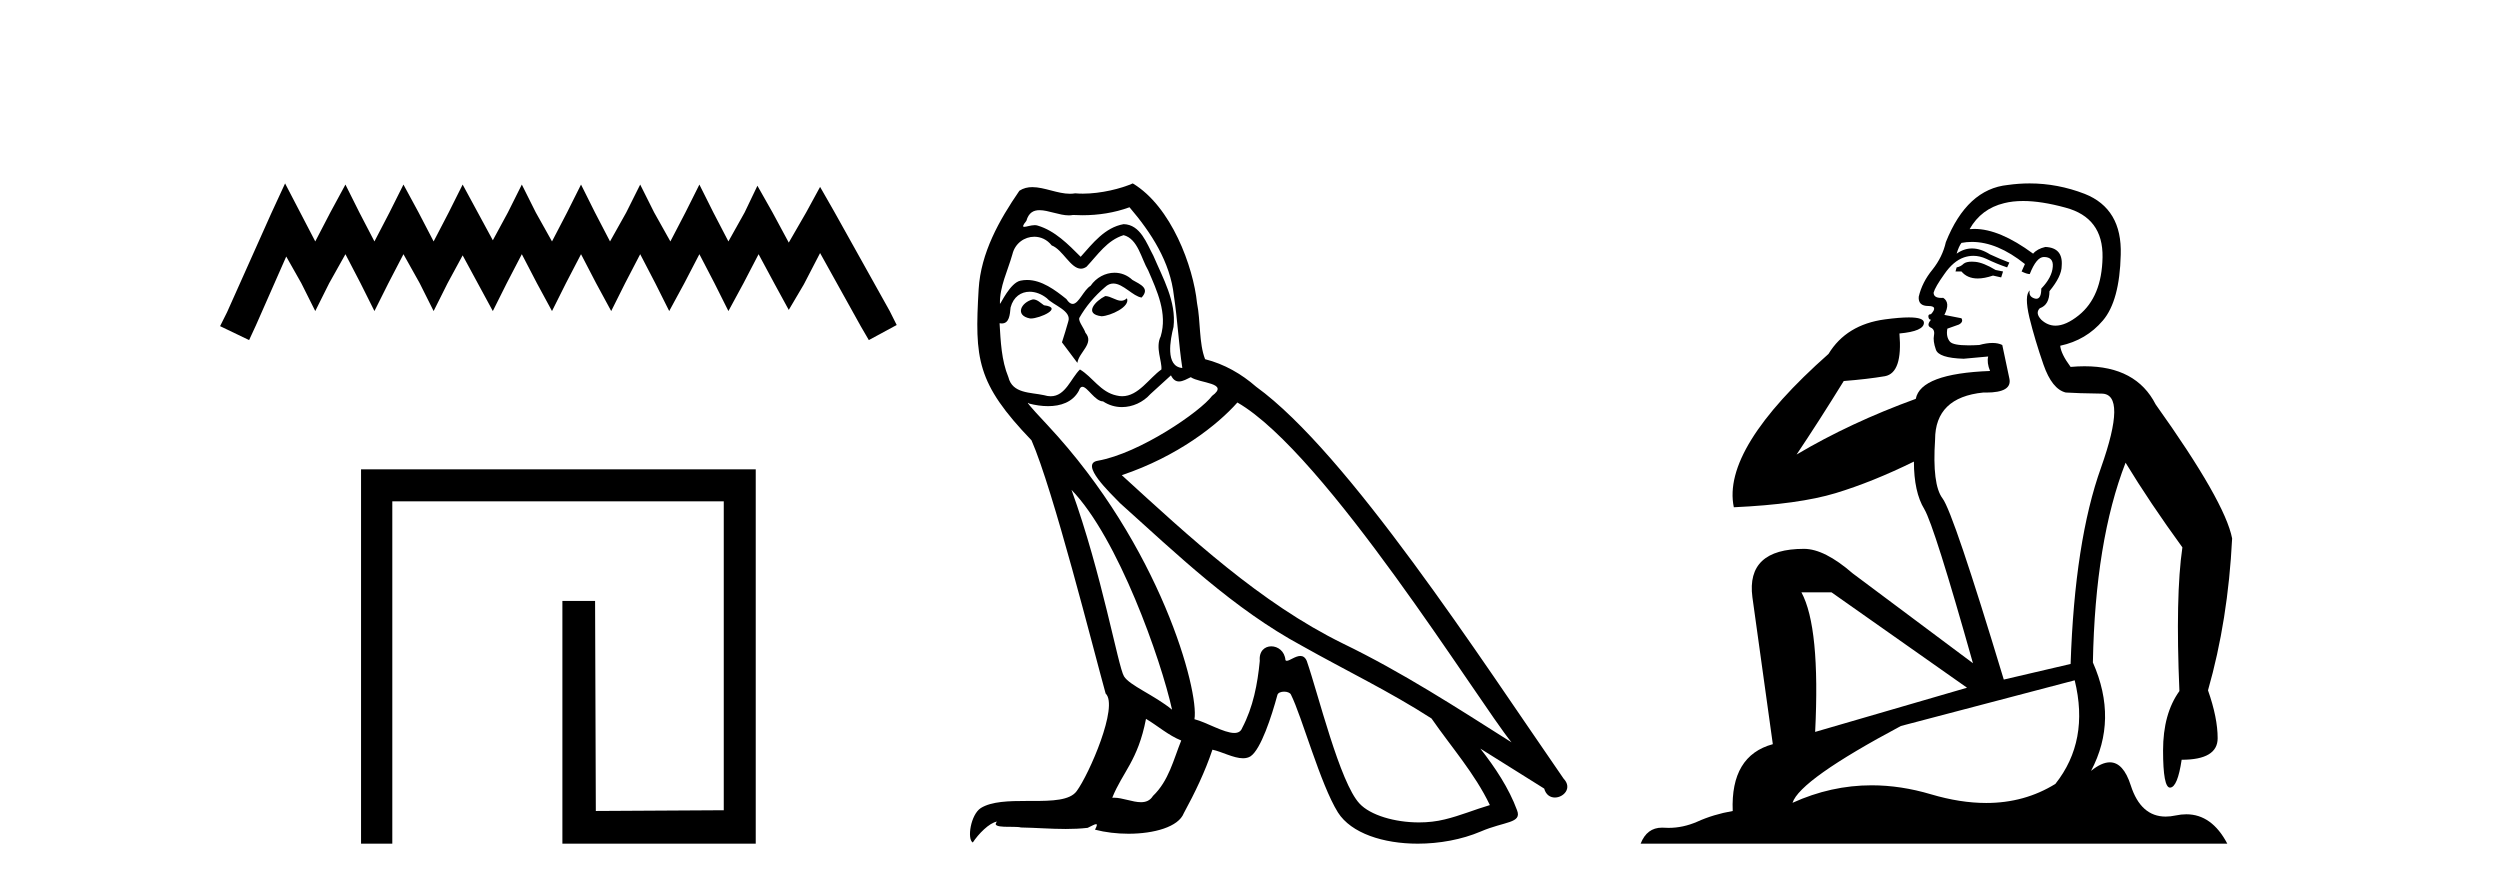
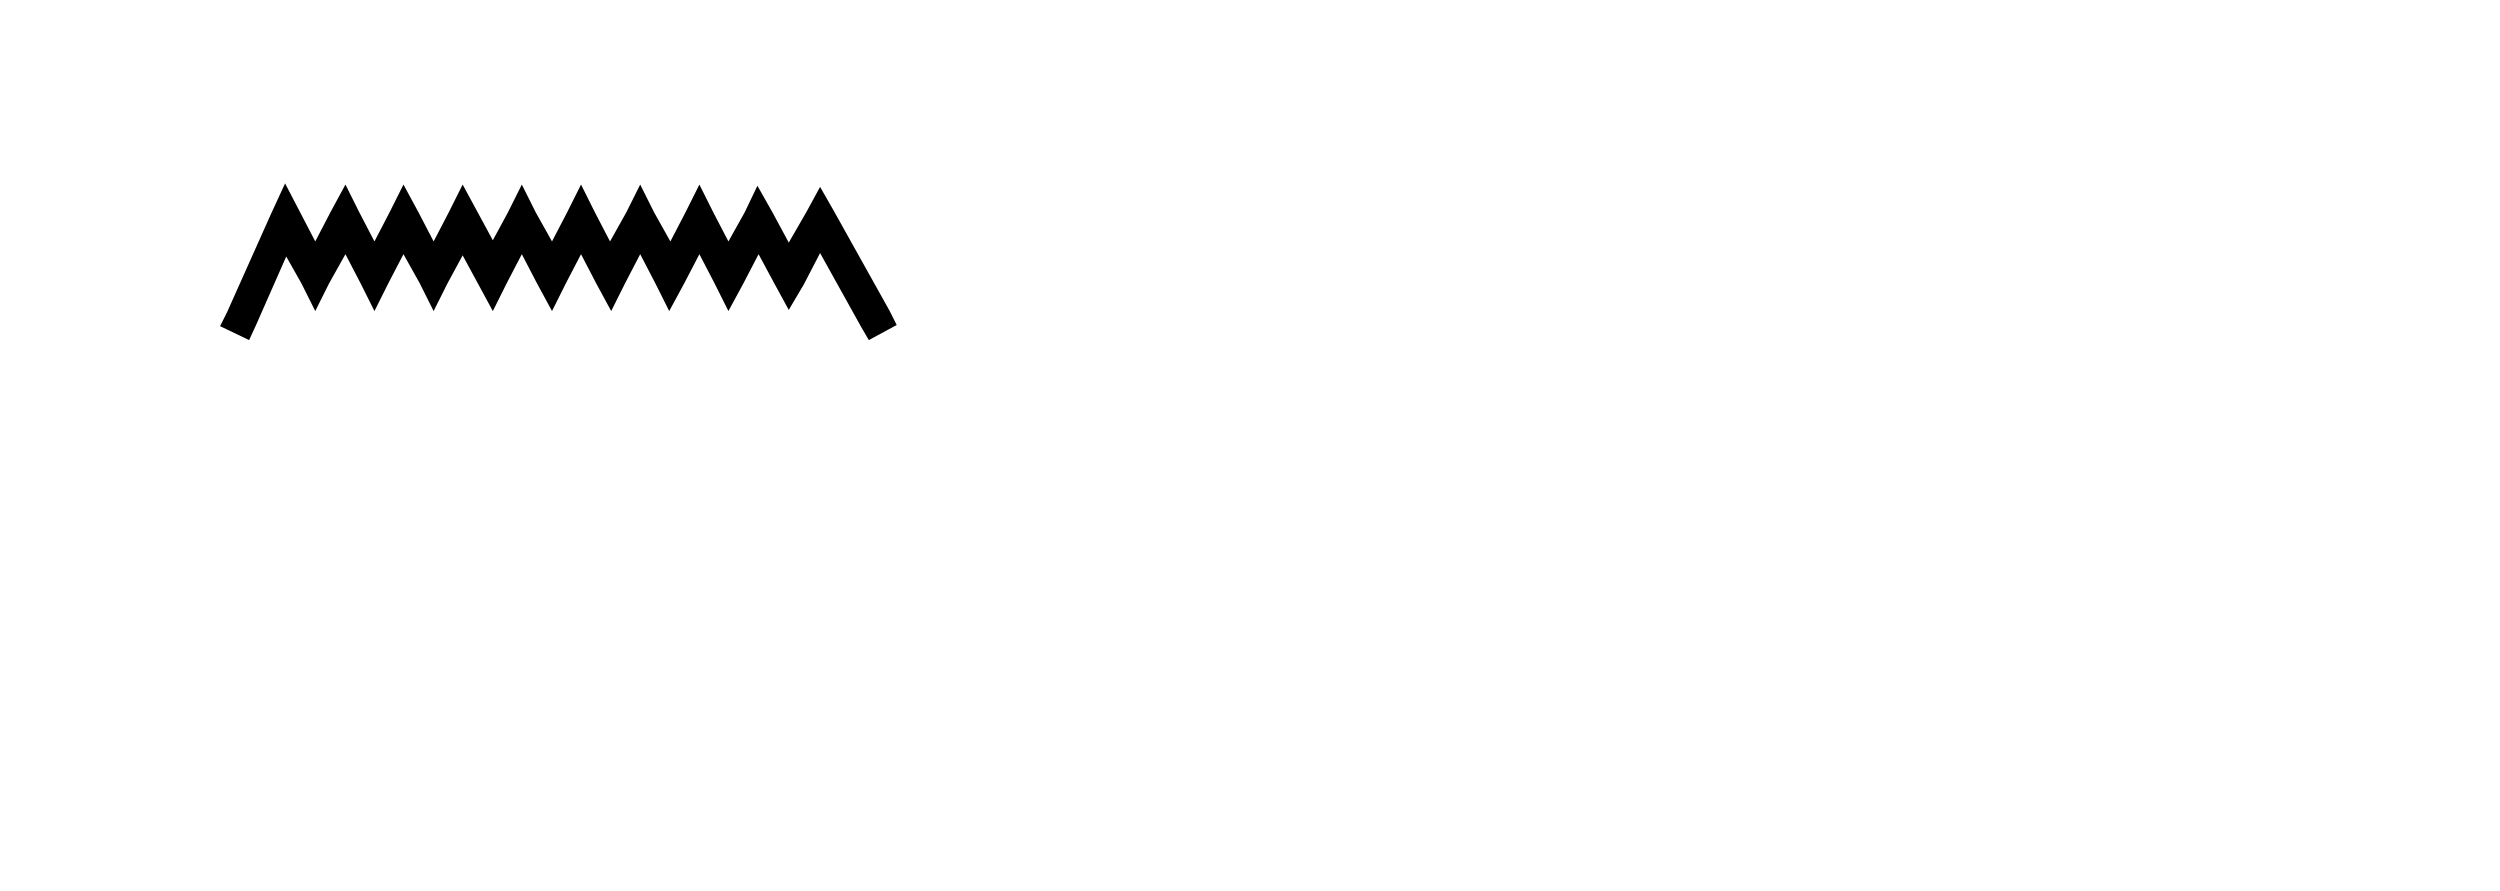
<svg xmlns="http://www.w3.org/2000/svg" width="115.0" height="41.0">
  <path d="M 13.114 8.437 L 12.473 9.825 L 10.444 14.363 L 10.124 15.003 L 11.459 15.644 L 11.779 14.95 L 13.167 11.8 L 13.861 13.028 L 14.502 14.309 L 15.142 13.028 L 15.89 11.693 L 16.584 13.028 L 17.224 14.309 L 17.865 13.028 L 18.559 11.693 L 19.306 13.028 L 19.947 14.309 L 20.588 13.028 L 21.282 11.747 L 21.976 13.028 L 22.67 14.309 L 23.31 13.028 L 24.004 11.693 L 24.698 13.028 L 25.392 14.309 L 26.033 13.028 L 26.727 11.693 L 27.421 13.028 L 28.115 14.309 L 28.755 13.028 L 29.449 11.693 L 30.143 13.028 L 30.784 14.309 L 31.478 13.028 L 32.172 11.693 L 32.866 13.028 L 33.507 14.309 L 34.201 13.028 L 34.895 11.693 L 35.642 13.081 L 36.283 14.256 L 36.977 13.081 L 37.724 11.64 L 39.593 15.003 L 39.966 15.644 L 41.248 14.95 L 40.927 14.309 L 38.365 9.718 L 37.724 8.597 L 37.084 9.771 L 36.283 11.159 L 35.535 9.771 L 34.841 8.544 L 34.254 9.771 L 33.507 11.106 L 32.813 9.771 L 32.172 8.49 L 31.531 9.771 L 30.837 11.106 L 30.09 9.771 L 29.449 8.49 L 28.809 9.771 L 28.061 11.106 L 27.367 9.771 L 26.727 8.49 L 26.086 9.771 L 25.392 11.106 L 24.645 9.771 L 24.004 8.49 L 23.364 9.771 L 22.67 11.053 L 21.976 9.771 L 21.282 8.49 L 20.641 9.771 L 19.947 11.106 L 19.253 9.771 L 18.559 8.49 L 17.918 9.771 L 17.224 11.106 L 16.53 9.771 L 15.89 8.49 L 15.196 9.771 L 14.502 11.106 L 13.808 9.771 L 13.114 8.437 Z" style="fill:#000000;stroke:none" />
-   <path d="M 16.608 21.59 L 16.608 38.809 L 18.046 38.809 L 18.046 23.061 L 33.293 23.061 L 33.293 37.271 L 27.408 37.305 L 27.374 27.642 L 25.87 27.642 L 25.87 38.809 L 34.764 38.809 L 34.764 21.59 Z" style="fill:#000000;stroke:none" />
-   <path d="M 50.842 13.619 C 50.387 13.839 49.829 14.447 50.674 14.548 C 51.079 14.531 52.007 14.109 51.838 13.721 L 51.838 13.721 C 51.751 13.804 51.662 13.834 51.572 13.834 C 51.333 13.834 51.088 13.619 50.842 13.619 ZM 47.517 13.771 C 46.96 13.906 46.673 14.514 47.382 14.649 C 47.393 14.65 47.406 14.651 47.419 14.651 C 47.827 14.651 48.939 14.156 48.023 14.042 C 47.871 13.94 47.719 13.771 47.517 13.771 ZM 51.957 9.534 C 52.953 10.699 53.83 12.049 53.999 13.603 C 54.168 14.717 54.219 15.831 54.387 16.928 C 53.594 16.861 53.83 15.628 53.982 15.038 C 54.117 13.873 53.493 12.792 53.054 11.762 C 52.75 11.205 52.463 10.328 51.686 10.311 C 50.825 10.463 50.268 11.189 49.711 11.813 C 49.137 11.239 48.53 10.615 47.736 10.378 C 47.695 10.363 47.648 10.357 47.599 10.357 C 47.421 10.357 47.213 10.435 47.117 10.435 C 47.034 10.435 47.036 10.377 47.213 10.159 C 47.32 9.78 47.543 9.668 47.818 9.668 C 48.22 9.668 48.734 9.907 49.167 9.907 C 49.232 9.907 49.296 9.901 49.357 9.889 C 49.499 9.897 49.642 9.901 49.785 9.901 C 50.523 9.901 51.264 9.789 51.957 9.534 ZM 51.686 10.817 C 52.345 10.986 52.497 11.898 52.817 12.438 C 53.223 13.383 53.712 14.413 53.391 15.476 C 53.138 15.983 53.459 16.624 53.425 16.996 C 52.862 17.391 52.368 18.226 51.62 18.226 C 51.539 18.226 51.454 18.216 51.366 18.194 C 50.623 18.042 50.251 17.333 49.678 16.996 C 49.262 17.397 49.016 18.228 48.332 18.228 C 48.238 18.228 48.135 18.212 48.023 18.178 C 47.398 18.042 46.571 18.11 46.386 17.35 C 46.065 16.574 46.031 15.713 45.98 14.869 L 45.98 14.869 C 46.018 14.876 46.052 14.879 46.083 14.879 C 46.425 14.879 46.456 14.483 46.487 14.143 C 46.618 13.649 46.972 13.42 47.365 13.42 C 47.63 13.42 47.913 13.524 48.158 13.721 C 48.445 14.042 49.323 14.295 49.137 14.801 C 49.053 15.105 48.952 15.426 48.85 15.747 L 49.559 16.692 C 49.627 16.202 50.353 15.797 49.931 15.308 C 49.863 15.088 49.61 14.801 49.644 14.632 C 49.948 14.092 50.353 13.619 50.825 13.214 C 50.953 13.09 51.083 13.042 51.213 13.042 C 51.665 13.042 52.12 13.635 52.514 13.687 C 52.902 13.265 52.48 13.096 52.092 12.877 C 51.851 12.65 51.56 12.546 51.27 12.546 C 50.848 12.546 50.427 12.766 50.167 13.147 C 49.846 13.339 49.623 13.98 49.342 13.98 C 49.253 13.98 49.158 13.917 49.053 13.755 C 48.538 13.342 47.92 12.879 47.244 12.879 C 47.145 12.879 47.044 12.889 46.943 12.91 C 46.465 13.009 46.036 13.976 45.999 13.976 C 45.998 13.976 45.998 13.975 45.997 13.974 C 45.98 13.181 46.352 12.472 46.571 11.695 C 46.694 11.185 47.131 10.89 47.577 10.89 C 47.869 10.89 48.164 11.016 48.378 11.29 C 48.88 11.476 49.248 12.359 49.721 12.359 C 49.804 12.359 49.891 12.332 49.981 12.269 C 50.505 11.712 50.927 11.053 51.686 10.817 ZM 49.289 22.533 C 51.433 24.744 53.408 30.349 53.915 32.645 C 53.088 31.97 51.957 31.531 51.703 31.109 C 51.433 30.67 50.69 26.399 49.289 22.533 ZM 56.92 18.515 C 60.971 20.845 68.028 32.307 69.53 34.148 C 66.998 32.544 64.5 30.923 61.782 29.606 C 57.966 27.733 54.708 24.694 51.602 21.858 C 54.168 20.997 56.008 19.545 56.92 18.515 ZM 52.716 33.067 C 53.256 33.388 53.746 33.827 54.337 34.063 C 53.982 34.941 53.763 35.92 53.037 36.612 C 52.901 36.832 52.706 36.901 52.484 36.901 C 52.1 36.901 51.633 36.694 51.243 36.694 C 51.216 36.694 51.189 36.695 51.163 36.697 C 51.636 35.515 52.345 34.992 52.716 33.067 ZM 53.864 17.266 C 53.966 17.478 54.097 17.547 54.235 17.547 C 54.417 17.547 54.613 17.427 54.776 17.35 C 55.181 17.637 56.582 17.604 55.755 18.211 C 55.232 18.92 52.435 20.854 50.492 21.195 C 49.653 21.342 51.062 22.668 51.518 23.141 C 54.151 25.504 56.734 28.003 59.891 29.708 C 61.866 30.822 63.942 31.818 65.85 33.05 C 66.762 34.367 67.842 35.582 68.534 37.034 C 67.842 37.237 67.167 37.524 66.458 37.693 C 66.084 37.787 65.678 37.831 65.272 37.831 C 64.157 37.831 63.036 37.499 62.541 36.967 C 61.63 36.005 60.634 31.902 60.11 30.4 C 60.036 30.231 59.93 30.174 59.816 30.174 C 59.588 30.174 59.323 30.397 59.193 30.397 C 59.166 30.397 59.145 30.388 59.131 30.366 C 59.097 29.95 58.778 29.731 58.479 29.731 C 58.183 29.731 57.908 29.946 57.95 30.4 C 57.848 31.463 57.646 32.527 57.139 33.489 C 57.077 33.653 56.948 33.716 56.777 33.716 C 56.297 33.716 55.492 33.221 54.945 33.084 C 55.164 31.784 53.391 25.133 48.192 19.562 C 48.01 19.365 47.218 18.53 47.287 18.53 C 47.295 18.53 47.315 18.541 47.348 18.566 C 47.614 18.635 47.914 18.683 48.211 18.683 C 48.78 18.683 49.338 18.508 49.627 17.975 C 49.671 17.843 49.726 17.792 49.79 17.792 C 50.021 17.792 50.371 18.464 50.741 18.464 C 51.01 18.643 51.31 18.726 51.608 18.726 C 52.098 18.726 52.583 18.504 52.919 18.127 C 53.24 17.84 53.543 17.553 53.864 17.266 ZM 52.108 8.437 C 51.578 8.673 50.649 8.908 49.815 8.908 C 49.693 8.908 49.574 8.903 49.458 8.893 C 49.379 8.907 49.299 8.913 49.217 8.913 C 48.649 8.913 48.037 8.608 47.488 8.608 C 47.278 8.608 47.078 8.652 46.892 8.774 C 45.964 10.125 45.119 11.627 45.018 13.299 C 44.832 16.506 44.917 17.62 47.449 20.254 C 48.445 22.516 50.302 29.893 50.859 31.902 C 51.467 32.476 50.1 35.616 49.526 36.393 C 49.213 36.823 48.39 36.844 47.506 36.844 C 47.41 36.844 47.313 36.844 47.216 36.844 C 46.421 36.844 45.616 36.861 45.119 37.169 C 44.647 37.473 44.478 38.604 44.748 38.756 C 45.001 38.368 45.508 37.845 45.862 37.794 L 45.862 37.794 C 45.525 38.148 46.706 37.98 46.96 38.064 C 47.642 38.075 48.333 38.133 49.026 38.133 C 49.361 38.133 49.696 38.119 50.032 38.081 C 50.184 38.014 50.347 37.911 50.418 37.911 C 50.473 37.911 50.473 37.973 50.37 38.165 C 50.848 38.29 51.385 38.352 51.909 38.352 C 53.09 38.352 54.21 38.037 54.455 37.406 C 54.961 36.477 55.434 35.498 55.772 34.485 C 56.203 34.577 56.745 34.88 57.179 34.88 C 57.306 34.88 57.424 34.854 57.527 34.789 C 58 34.468 58.49 32.966 58.76 31.97 C 58.786 31.866 58.926 31.816 59.069 31.816 C 59.205 31.816 59.343 31.862 59.384 31.953 C 59.891 32.966 60.735 36.072 61.545 37.372 C 62.157 38.335 63.639 38.809 65.216 38.809 C 66.208 38.809 67.238 38.622 68.112 38.25 C 69.21 37.777 70.02 37.878 69.784 37.271 C 69.412 36.258 68.771 35.295 68.095 34.435 L 68.095 34.435 C 69.074 35.042 70.054 35.667 71.033 36.275 C 71.114 36.569 71.317 36.686 71.524 36.686 C 71.923 36.686 72.339 36.252 71.927 35.819 C 68.095 30.282 62.001 20.845 57.781 17.789 C 57.105 17.198 56.312 16.743 55.434 16.523 C 55.147 15.78 55.232 14.784 55.063 13.94 C 54.894 12.269 53.881 9.5 52.108 8.437 Z" style="fill:#000000;stroke:none" />
-   <path d="M 90.703 12.036 Q 90.449 12.036 90.329 12.129 Q 90.192 12.266 90.005 12.3 L 89.953 12.488 L 90.227 12.488 Q 90.497 12.81 90.975 12.81 Q 91.283 12.81 91.678 12.676 L 92.054 12.761 L 92.14 12.488 L 91.798 12.419 Q 91.234 12.078 90.859 12.044 Q 90.775 12.036 90.703 12.036 ZM 93.062 9.246 Q 93.901 9.246 95.009 9.55 Q 96.751 10.011 96.717 11.839 Q 96.683 13.649 95.624 14.503 Q 95.03 14.98 94.553 14.98 Q 94.193 14.98 93.899 14.708 Q 93.609 14.401 93.831 14.179 Q 94.275 14.025 94.275 13.393 Q 94.838 12.71 94.838 12.232 Q 94.907 11.395 94.087 11.36 Q 93.711 11.446 93.523 11.668 Q 91.98 10.53 90.821 10.53 Q 90.71 10.53 90.602 10.541 L 90.602 10.541 Q 91.132 9.601 92.191 9.345 Q 92.582 9.246 93.062 9.246 ZM 90.708 11.128 Q 91.875 11.128 93.147 12.146 L 92.994 12.488 Q 93.233 12.607 93.369 12.607 Q 93.677 11.822 94.019 11.822 Q 94.463 11.822 94.428 12.266 Q 94.394 12.761 93.899 13.274 Q 93.899 13.743 93.671 13.743 Q 93.642 13.743 93.609 13.735 Q 93.301 13.649 93.369 13.359 L 93.369 13.359 Q 93.113 13.581 93.352 14.606 Q 93.609 15.648 94.001 16.775 Q 94.394 17.902 95.026 18.056 Q 95.522 18.09 96.683 18.107 Q 97.845 18.124 96.649 21.506 Q 95.436 24.888 95.248 30.542 L 92.174 31.26 Q 89.851 23.573 89.355 22.924 Q 88.877 22.292 89.014 20.225 Q 89.014 18.278 91.234 18.056 Q 91.299 18.058 91.359 18.058 Q 92.576 18.058 92.43 17.407 Q 92.293 16.741 92.105 15.87 Q 91.918 15.776 91.653 15.776 Q 91.388 15.776 91.046 15.87 Q 90.773 15.886 90.554 15.886 Q 89.841 15.886 89.697 15.716 Q 89.509 15.494 89.578 15.118 L 90.107 14.93 Q 90.329 14.811 90.227 14.64 L 89.441 14.486 Q 89.731 13.923 89.39 13.701 Q 89.34 13.704 89.296 13.704 Q 88.946 13.704 88.946 13.461 Q 89.014 13.205 89.441 12.607 Q 89.851 12.01 90.346 11.839 Q 90.56 11.768 90.773 11.768 Q 91.072 11.768 91.371 11.907 Q 91.866 12.146 92.328 12.3 L 92.43 12.078 Q 92.02 11.924 91.542 11.702 Q 91.109 11.429 90.713 11.429 Q 90.343 11.429 90.005 11.668 Q 90.107 11.326 90.227 11.173 Q 90.465 11.128 90.708 11.128 ZM 84.248 27.246 L 90.483 31.635 L 83.497 33.668 Q 83.736 28.851 82.865 27.246 ZM 95.436 31.294 Q 96.119 34.078 94.548 36.059 Q 93.13 36.937 91.365 36.937 Q 90.174 36.937 88.826 36.538 Q 87.436 36.124 86.097 36.124 Q 84.227 36.124 82.455 36.93 Q 82.796 35.871 87.442 33.395 L 95.436 31.294 ZM 93.361 8.437 Q 92.865 8.437 92.362 8.508 Q 90.483 8.696 89.509 11.138 Q 89.355 11.822 88.894 12.402 Q 88.416 12.983 88.262 13.649 Q 88.228 14.076 88.706 14.076 Q 89.168 14.076 88.826 14.452 Q 88.689 14.452 88.706 14.572 Q 88.723 14.708 88.826 14.708 Q 88.604 14.965 88.809 15.067 Q 89.014 15.152 88.963 15.426 Q 88.911 15.682 89.048 16.075 Q 89.168 16.468 90.329 16.502 L 91.456 16.399 L 91.456 16.399 Q 91.388 16.69 91.542 17.065 Q 88.348 17.185 88.126 18.347 Q 85.119 19.44 82.643 20.909 Q 83.685 19.354 84.812 17.527 Q 85.905 17.441 86.708 17.305 Q 87.528 17.151 87.374 15.34 Q 88.501 15.238 88.501 14.845 Q 88.501 14.601 87.808 14.601 Q 87.387 14.601 86.708 14.691 Q 84.932 14.93 84.112 16.28 Q 79.192 20.635 79.756 23.334 Q 82.745 23.197 84.436 22.685 Q 86.127 22.173 88.04 21.233 Q 88.04 22.634 88.519 23.42 Q 88.98 24.205 90.756 30.508 L 85.222 26.374 Q 83.924 25.247 82.984 25.247 Q 80.32 25.247 80.61 27.468 L 81.55 34.232 Q 79.602 34.761 79.705 37.306 Q 78.817 37.46 78.065 37.802 Q 77.416 38.082 76.754 38.082 Q 76.65 38.082 76.545 38.075 Q 76.498 38.072 76.452 38.072 Q 75.757 38.072 75.469 38.809 L 102.456 38.809 Q 101.745 37.457 100.57 37.457 Q 100.336 37.457 100.082 37.511 Q 99.839 37.563 99.622 37.563 Q 98.475 37.563 98.015 36.128 Q 97.676 35.067 97.053 35.067 Q 96.673 35.067 96.188 35.461 Q 97.435 33.104 96.273 30.474 Q 96.376 24.888 97.776 21.284 Q 98.887 23.112 100.39 25.179 Q 100.065 27.399 100.253 31.789 Q 99.501 32.831 99.501 34.522 Q 99.501 36.23 99.82 36.23 Q 99.823 36.23 99.826 36.23 Q 100.168 36.213 100.356 34.949 Q 102.012 34.949 102.012 33.958 Q 102.012 33.019 101.568 31.755 Q 102.491 28.527 102.678 24.769 Q 102.354 23.078 99.16 18.603 Q 98.267 16.848 95.888 16.848 Q 95.581 16.848 95.248 16.878 Q 94.804 16.28 94.77 15.904 Q 95.966 15.648 96.734 14.742 Q 97.503 13.837 97.554 11.719 Q 97.623 9.601 95.897 8.918 Q 94.651 8.437 93.361 8.437 Z" style="fill:#000000;stroke:none" />
</svg>